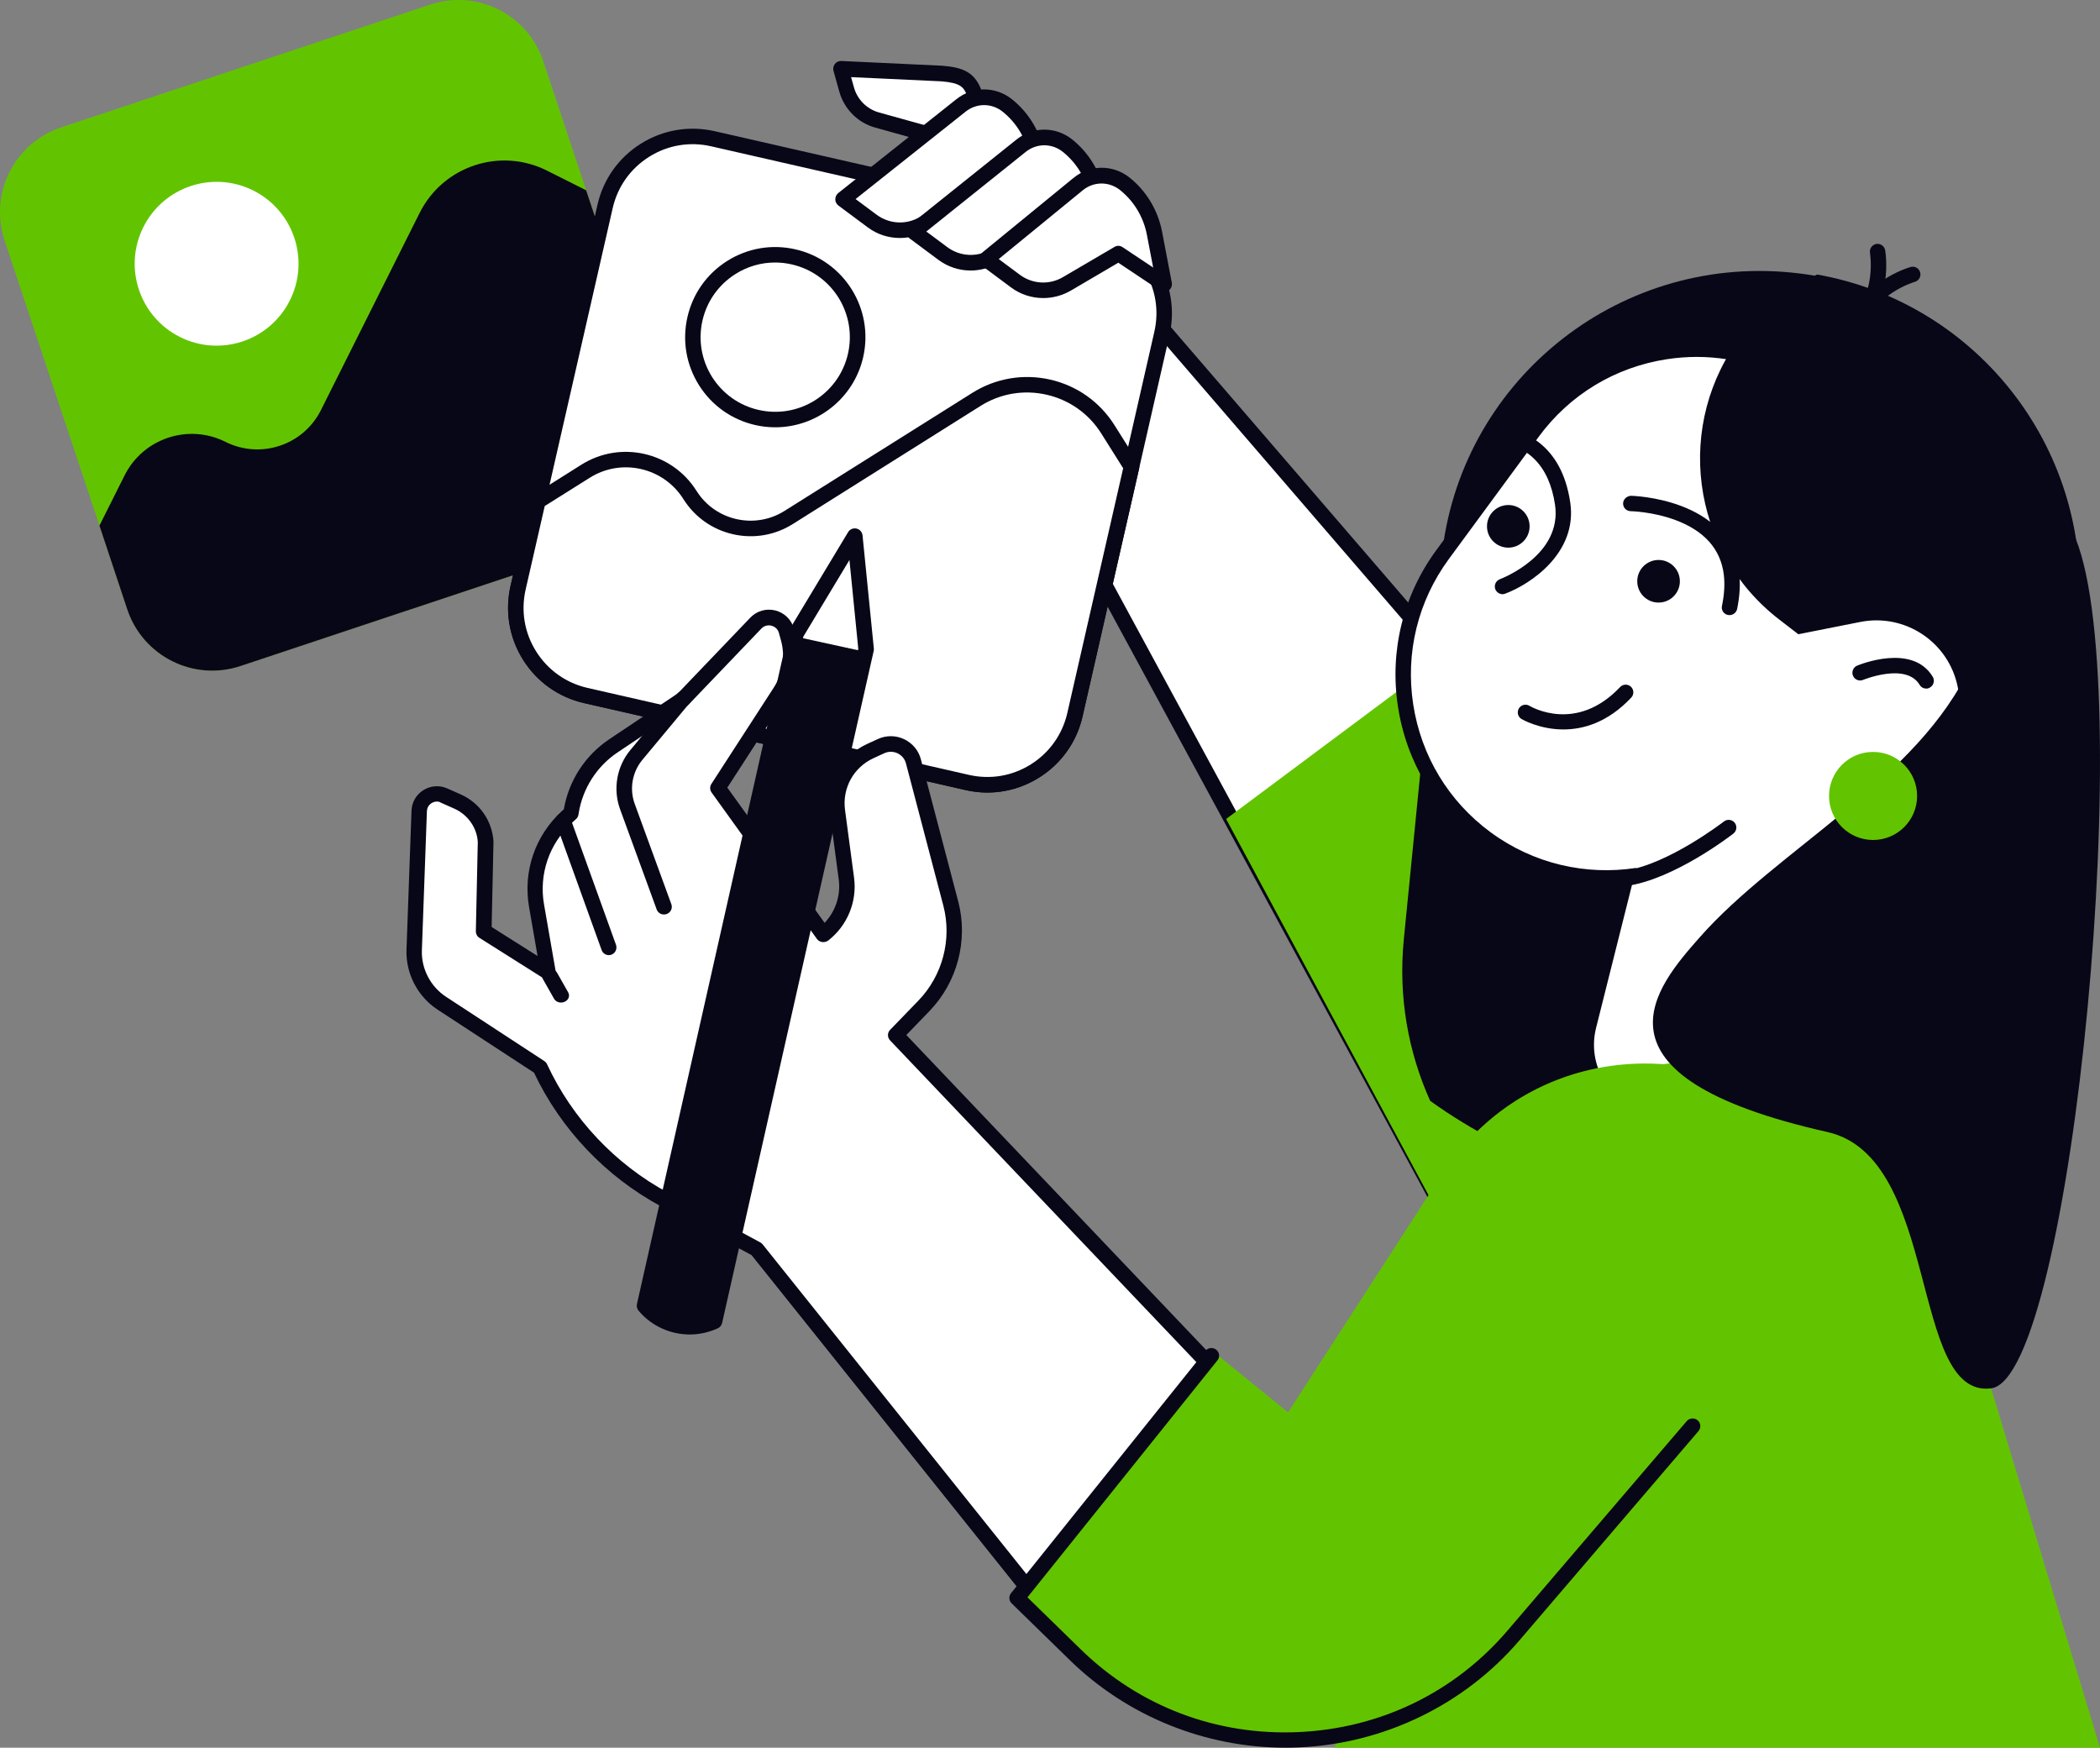
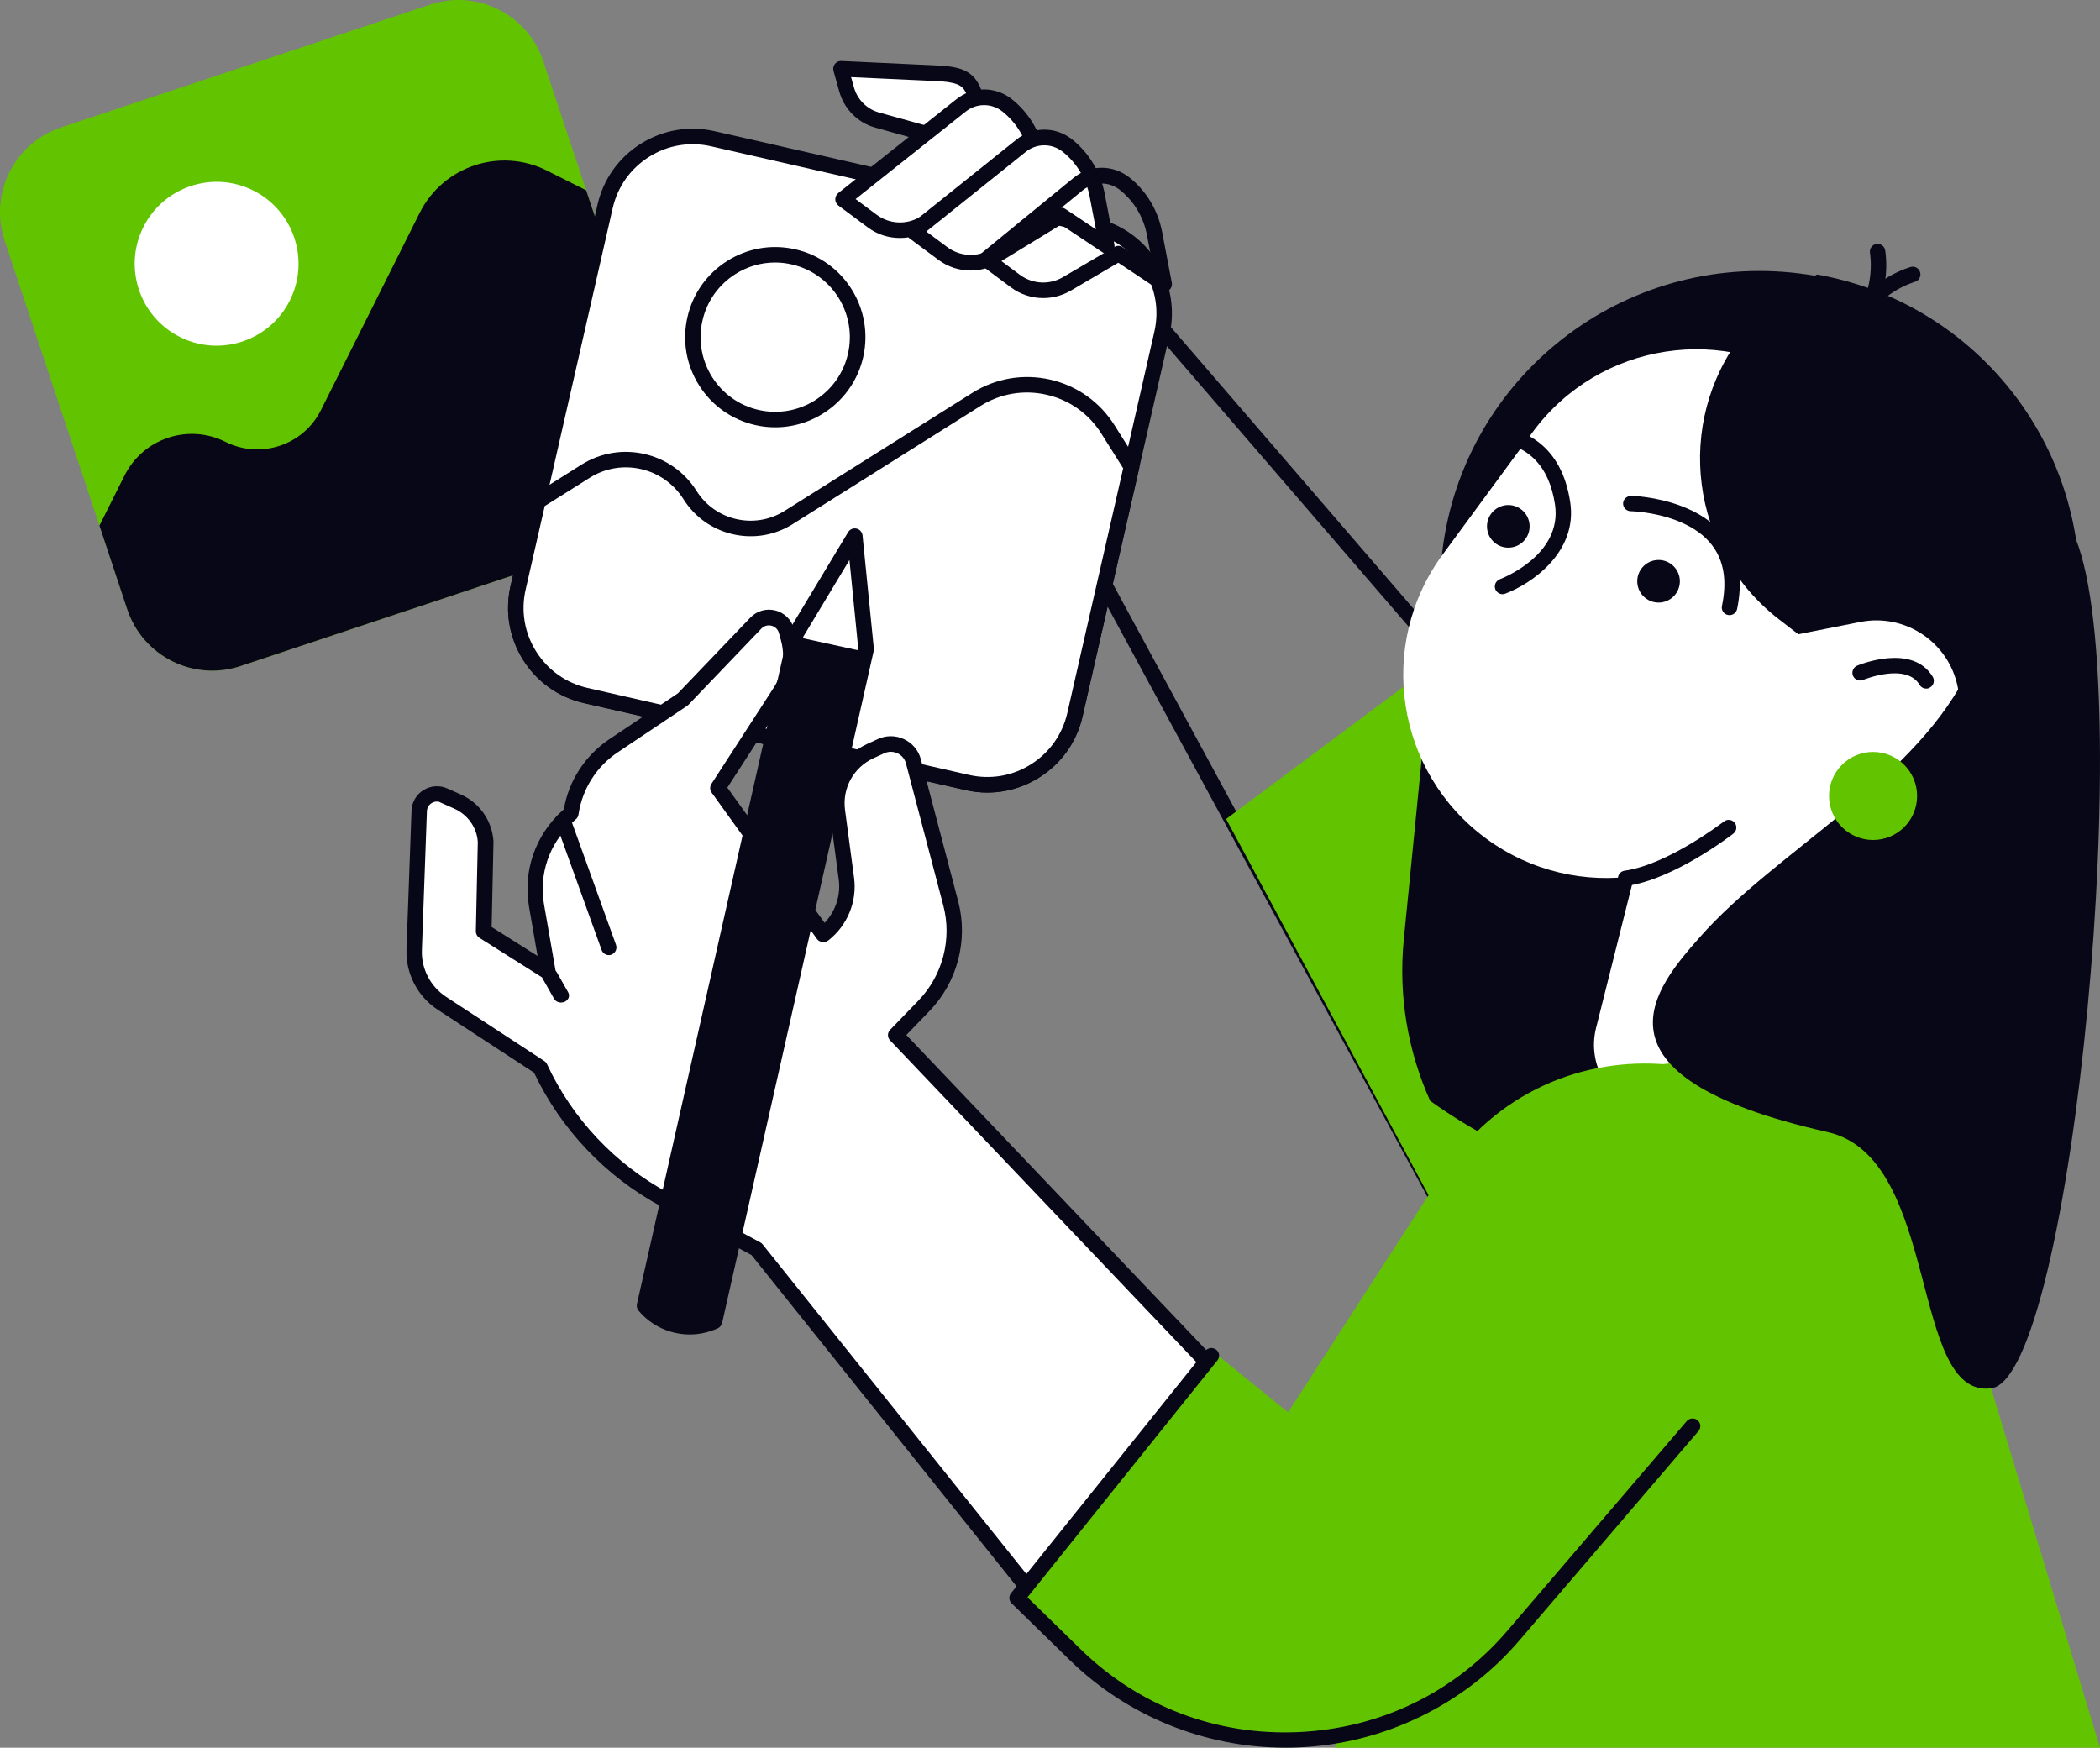
<svg xmlns="http://www.w3.org/2000/svg" width="310px" height="258px" viewBox="0 0 310 258" version="1.1">
  <rect x="0" y="0" width="310" height="258" fill="#808080" stroke="none" />
  <title>designer</title>
  <g id="illustration" stroke="none" stroke-width="1" fill="none" fill-rule="evenodd">
    <g id="Artboard" transform="translate(-45, -31)" fill-rule="nonzero">
      <g id="designer" transform="translate(45, 31)">
        <g id="Group" transform="translate(157, 46)">
-           <polygon id="Path" fill="#FFFFFF" points="1.264 31.503 14.192 2.112 112.166 115.824 60.332 140.512" />
          <path d="M14.511,4.225 L110.344,115.437 L60.821,139.013 L2.54,31.446 L14.511,4.225 L14.511,4.225 Z M13.873,0 L0,31.559 L59.842,142 L114,116.21 L13.873,0 L13.873,0 Z" id="Shape" fill="#080717" />
        </g>
        <polygon id="Path" fill="#62C400" points="214.393 96 181 120.901 217.102 188 271 162.155" />
        <path d="M264.42,40.232 L264.42,40.232 C238.466,37.673 215.352,56.575 212.796,82.447 L207.229,138.674 C206.396,147.135 207.868,155.278 211.119,162.511 C223.817,171.621 239.378,177 256.206,177 C270.501,177 283.872,173.122 295.361,166.378 C298.475,160.862 300.529,154.63 301.202,147.92 L306.769,91.693 C309.325,65.821 290.364,42.779 264.42,40.232 Z" id="Path" fill="#080717" />
        <g id="Group">
          <path d="M89.966,80.198 L35.491,98.323 C28.57,100.622 21.101,96.877 18.802,89.966 L0.677,35.491 C-1.622,28.57 2.123,21.101 9.034,18.802 L63.509,0.677 C70.43,-1.622 77.899,2.123 80.198,9.034 L98.323,63.509 C100.622,70.419 96.877,77.899 89.966,80.198 Z" id="Path" fill="#62C400" />
          <circle id="Oval" fill="#FFFFFF" transform="translate(31.977, 38.935) rotate(-63.404) translate(-31.977, -38.935) " cx="31.977" cy="38.935" r="12.091" />
          <path d="M18.79,89.966 L14.68,77.591 L18.392,70.18 C21.135,64.704 27.807,62.484 33.283,65.228 L33.283,65.228 C38.474,67.823 44.781,65.729 47.377,60.537 L61.949,31.427 C65.41,24.517 73.812,21.716 80.722,25.177 L86.528,28.091 L98.311,63.497 C100.611,70.419 96.865,77.887 89.955,80.187 L35.491,98.323 C28.57,100.622 21.101,96.877 18.79,89.966 Z" id="Path" fill="#080717" />
        </g>
        <g id="Group" transform="translate(75, 19)">
          <g>
            <path d="M67.79,96.523 L11.472,83.683 C4.324,82.057 -0.154,74.933 1.472,67.786 L14.312,11.482 C15.939,4.336 23.063,-0.143 30.21,1.484 L86.517,14.323 C93.664,15.949 98.143,23.073 96.516,30.22 L83.676,86.524 C82.061,93.671 74.937,98.149 67.79,96.523 Z" id="Path" fill="#FFFFFF" />
            <path d="M70.745,98 C69.691,98 68.615,97.885 67.538,97.633 L67.538,97.633 L11.22,84.794 C7.463,83.935 4.267,81.668 2.217,78.404 C0.167,75.139 -0.486,71.28 0.361,67.523 L13.201,11.219 C14.06,7.462 16.328,4.267 19.592,2.217 C22.857,0.167 26.717,-0.486 30.473,0.361 L86.78,13.2 C90.537,14.059 93.733,16.327 95.783,19.591 C97.833,22.856 98.486,26.715 97.639,30.472 L84.799,86.776 C83.287,93.453 77.32,98 70.745,98 Z M68.042,95.4 C71.203,96.122 74.456,95.572 77.194,93.842 C79.942,92.113 81.844,89.422 82.565,86.272 L95.405,29.968 C96.127,26.807 95.577,23.554 93.847,20.817 C92.118,18.068 89.438,16.167 86.276,15.445 L29.97,2.595 C26.808,1.873 23.555,2.423 20.818,4.152 C18.069,5.882 16.168,8.562 15.446,11.723 L2.595,68.027 C1.873,71.188 2.423,74.441 4.153,77.178 C5.882,79.927 8.562,81.828 11.724,82.55 L68.042,95.4 Z" id="Shape" fill="#080717" />
          </g>
          <g transform="translate(26.138, 17.467)">
            <path d="M25.158,16.006 C23.669,22.557 17.152,26.646 10.6,25.157 C4.049,23.668 -0.04,17.151 1.449,10.6 C2.938,4.049 9.467,-0.04 16.007,1.449 C22.558,2.938 26.659,9.455 25.158,16.006 Z" id="Path" fill="#FFFFFF" />
            <path d="M13.304,26.612 C12.33,26.612 11.334,26.508 10.348,26.279 C6.878,25.489 3.934,23.393 2.044,20.392 C0.155,17.38 -0.452,13.818 0.338,10.348 C1.128,6.878 3.224,3.934 6.225,2.044 C9.237,0.155 12.8,-0.452 16.27,0.338 C23.429,1.964 27.919,9.111 26.281,16.269 C24.872,22.42 19.374,26.612 13.304,26.612 Z M13.281,2.285 C11.23,2.285 9.215,2.858 7.439,3.98 C4.954,5.549 3.213,7.989 2.56,10.852 C1.907,13.715 2.411,16.67 3.969,19.167 C5.538,21.652 7.978,23.393 10.841,24.046 C13.716,24.699 16.66,24.195 19.156,22.637 C21.642,21.068 23.383,18.629 24.036,15.765 C24.689,12.902 24.185,9.947 22.627,7.45 C21.058,4.965 18.618,3.224 15.755,2.571 C14.93,2.377 14.105,2.285 13.281,2.285 Z" id="Shape" fill="#080717" />
          </g>
          <g transform="translate(0, 36.654)">
            <path d="M1.484,31.121 L4.393,18.34 L11.449,13.907 C16.672,10.632 23.555,12.201 26.843,17.412 L26.843,17.412 C29.947,22.348 36.475,23.837 41.412,20.733 L69.142,3.302 C75.727,-0.833 84.409,1.148 88.556,7.723 L92.038,13.254 L83.688,49.847 C82.061,56.994 74.937,61.472 67.79,59.846 L11.472,47.019 C4.324,45.392 -0.154,38.28 1.484,31.121 Z" id="Path" fill="#FFFFFF" />
            <path d="M70.768,61.346 C69.691,61.346 68.603,61.22 67.538,60.98 L11.22,48.141 C7.463,47.282 4.267,45.014 2.217,41.75 C0.167,38.486 -0.486,34.626 0.361,30.869 L0.361,30.869 L3.282,18.088 C3.351,17.79 3.534,17.538 3.786,17.378 L10.842,12.934 C16.591,9.326 24.197,11.055 27.816,16.805 C30.577,21.203 36.407,22.532 40.805,19.771 L68.534,2.34 C71.982,0.175 76.06,-0.512 80.023,0.381 C83.986,1.286 87.364,3.68 89.529,7.127 L93.011,12.659 C93.172,12.911 93.229,13.232 93.16,13.518 L84.81,50.111 C83.951,53.868 81.683,57.063 78.419,59.113 C76.094,60.591 73.448,61.346 70.768,61.346 Z M2.595,31.373 L2.595,31.373 C1.873,34.535 2.423,37.787 4.153,40.525 C5.882,43.273 8.574,45.175 11.724,45.896 L68.03,58.735 C71.192,59.457 74.445,58.907 77.182,57.178 C79.931,55.448 81.832,52.757 82.554,49.607 L90.801,13.472 L87.571,8.341 C85.738,5.42 82.863,3.382 79.496,2.614 C76.128,1.847 72.658,2.431 69.737,4.275 L42.03,21.707 C39.385,23.368 36.246,23.906 33.188,23.207 C30.141,22.509 27.541,20.665 25.881,18.019 C22.937,13.346 16.74,11.926 12.067,14.869 L5.413,19.05 L2.595,31.373 Z" id="Shape" fill="#080717" />
          </g>
        </g>
        <g id="Group" transform="translate(123, 9)">
          <g>
            <path d="M16.073,11.391 L18.945,17.299 L20.927,11.54 C21.693,9.318 21.648,6.888 20.804,4.688 L20.804,4.688 C20.049,2.73 18.922,2.108 16.05,1.866 L1.125,1.164 L1.981,4.227 C2.589,6.415 4.279,8.108 6.419,8.707 L16.073,11.391 Z" id="Path" fill="#FFFFFF" />
            <path d="M18.934,18.45 C18.506,18.45 18.111,18.209 17.931,17.805 L15.284,12.37 L6.126,9.813 C3.626,9.11 1.621,7.095 0.9,4.538 L0.044,1.475 C-0.058,1.118 0.021,0.738 0.246,0.438 C0.472,0.15 0.821,-0.011 1.181,0.001 L16.106,0.703 C19.058,0.945 20.826,1.59 21.851,4.25 C22.797,6.703 22.842,9.421 21.986,11.909 L20.004,17.667 C19.857,18.105 19.463,18.404 19.013,18.439 C18.99,18.45 18.967,18.45 18.934,18.45 Z M2.634,2.385 L3.062,3.905 C3.558,5.69 4.966,7.095 6.712,7.59 L16.365,10.274 C16.681,10.366 16.94,10.573 17.075,10.872 L18.765,14.339 L19.869,11.149 C20.544,9.191 20.511,7.037 19.756,5.103 C19.26,3.824 18.753,3.237 15.96,3.006 L2.634,2.385 Z" id="Shape" fill="#080717" />
          </g>
          <g transform="translate(0.303, 4.2)">
            <path d="M24.443,12.661 L31.202,17.176 L29.771,9.678 C29.219,6.776 27.665,4.185 25.39,2.365 L25.39,2.365 C23.362,0.741 20.512,0.765 18.507,2.4 L1.126,16.208 L5.429,19.41 C7.66,21.069 10.633,21.23 13.021,19.836 L24.443,12.661 Z" id="Path" fill="#FFFFFF" />
            <path d="M9.53,21.932 C7.84,21.932 6.173,21.403 4.765,20.343 L0.462,17.141 C0.18,16.923 0,16.589 0,16.232 C0,15.874 0.158,15.529 0.439,15.299 L17.82,1.49 C20.231,-0.479 23.632,-0.502 26.088,1.456 C28.577,3.448 30.278,6.281 30.887,9.46 L32.317,16.957 C32.407,17.406 32.216,17.878 31.844,18.132 C31.472,18.385 30.977,18.397 30.605,18.143 L24.443,14.032 L13.63,20.815 C12.334,21.564 10.926,21.932 9.53,21.932 Z M2.996,16.185 L6.094,18.489 C7.964,19.882 10.464,20.021 12.458,18.846 L23.858,11.694 C24.229,11.464 24.702,11.464 25.063,11.705 L29.591,14.723 L28.667,9.897 C28.172,7.271 26.753,4.922 24.691,3.275 C23.069,1.985 20.816,1.997 19.206,3.31 L2.996,16.185 Z" id="Shape" fill="#080717" />
          </g>
          <g transform="translate(10.744, 10.137)">
            <path d="M22.889,12.667 L29.648,17.182 L28.217,9.684 C27.666,6.782 26.111,4.191 23.836,2.371 L23.836,2.371 C21.808,0.747 18.97,0.77 16.953,2.406 L1.116,15.086 L5.419,18.287 C7.649,19.946 10.623,20.107 13.011,18.713 L22.889,12.667 Z" id="Path" fill="#FFFFFF" />
            <path d="M9.541,20.798 C7.852,20.798 6.185,20.268 4.765,19.209 L0.462,16.007 C0.181,15.8 0.001,15.454 0.001,15.097 C-0.011,14.74 0.158,14.395 0.429,14.176 L16.266,1.496 C18.688,-0.485 22.09,-0.497 24.534,1.45 C27.023,3.442 28.724,6.275 29.333,9.454 L30.763,16.951 C30.853,17.4 30.662,17.873 30.29,18.126 C29.918,18.379 29.423,18.391 29.051,18.138 L22.878,14.026 L13.608,19.692 C12.335,20.429 10.927,20.798 9.541,20.798 Z M2.997,15.04 L6.094,17.343 C7.964,18.736 10.465,18.875 12.459,17.7 L22.315,11.677 C22.687,11.446 23.149,11.458 23.509,11.7 L28.037,14.717 L27.114,9.892 C26.618,7.266 25.199,4.916 23.137,3.269 C21.515,1.98 19.262,1.991 17.652,3.304 L2.997,15.04 Z" id="Shape" fill="#080717" />
          </g>
          <g transform="translate(21.456, 15.764)">
-             <path d="M20.637,12.671 L27.395,17.186 L25.965,9.689 C25.413,6.786 23.858,4.195 21.583,2.375 L21.583,2.375 C19.555,0.752 16.717,0.775 14.7,2.41 L1.116,13.524 L5.419,16.725 C7.649,18.384 10.623,18.545 13.011,17.151 L20.637,12.671 Z" id="Path" fill="#FFFFFF" />
            <path d="M9.541,19.236 C7.852,19.236 6.173,18.706 4.765,17.647 L0.462,14.445 C0.181,14.238 0.012,13.904 0.001,13.535 C-0.011,13.178 0.147,12.833 0.429,12.614 L14.013,1.5 C16.435,-0.481 19.837,-0.504 22.293,1.454 C24.782,3.447 26.483,6.28 27.091,9.458 L28.522,16.956 C28.612,17.405 28.42,17.877 28.049,18.13 C27.677,18.384 27.181,18.395 26.809,18.142 L20.625,14.019 L13.608,18.142 C12.324,18.879 10.927,19.236 9.541,19.236 Z M2.974,13.478 L6.083,15.792 C7.953,17.186 10.454,17.324 12.448,16.149 L20.073,11.681 C20.445,11.462 20.896,11.474 21.245,11.716 L25.773,14.733 L24.849,9.907 C24.354,7.282 22.935,4.932 20.873,3.285 C19.251,1.995 16.998,2.007 15.388,3.32 L2.974,13.478 Z" id="Shape" fill="#080717" />
          </g>
        </g>
        <g id="Group" transform="translate(60, 90)">
          <path d="M51.579,1.966 L40.803,13.22 L30.564,20.074 C27.208,22.314 24.948,25.849 24.32,29.827 L24.286,30.032 L23.669,30.6 C20.039,33.931 18.361,38.853 19.206,43.695 L20.907,53.46 L11.398,47.458 L11.684,34.295 C11.524,31.691 9.926,29.384 7.54,28.315 L5.554,27.429 C3.865,26.679 1.935,27.861 1.867,29.714 L1.125,50.231 C1.011,53.391 2.563,56.381 5.211,58.109 L19.697,67.577 C23.555,75.887 30.005,82.73 38.086,87.084 L51.659,94.393 L93.643,146.863 L119.84,112.841 L72.194,62.792 L76.36,58.484 C80.23,54.483 81.737,48.754 80.321,43.365 L74.808,22.382 C74.272,20.324 71.989,19.256 70.048,20.142 L68.461,20.87 C65.071,22.427 63.096,26.008 63.587,29.691 L64.923,39.705 C65.345,42.843 64.067,45.957 61.555,47.912 L61.521,47.946 L45.963,26.315 L55.163,12.106 C56.681,9.764 57.115,6.9 56.373,4.217 L56.065,3.103 C55.54,1.091 53.017,0.466 51.579,1.966 Z" id="Path" fill="#FFFFFF" />
          <path d="M93.665,148 C93.323,148 92.992,147.841 92.775,147.568 L50.94,95.279 L37.573,88.084 C29.422,83.696 22.779,76.694 18.829,68.35 L4.607,59.052 C1.639,57.108 -0.119,53.71 0.006,50.186 L0.748,29.668 C0.794,28.418 1.456,27.281 2.518,26.633 C3.579,25.974 4.892,25.883 6.033,26.394 L8.031,27.281 C10.828,28.531 12.665,31.191 12.848,34.238 L12.574,46.844 L19.355,51.129 L18.099,43.888 C17.186,38.648 18.989,33.362 22.916,29.759 L23.236,29.463 C23.943,25.269 26.386,21.506 29.936,19.131 L40.073,12.345 L50.757,1.182 L50.757,1.182 C51.716,0.182 53.097,-0.216 54.444,0.114 C55.791,0.455 56.818,1.455 57.195,2.785 L57.503,3.899 C58.325,6.888 57.834,10.094 56.145,12.708 L47.367,26.269 L61.727,46.23 C63.347,44.525 64.124,42.172 63.815,39.842 L62.48,29.827 C61.921,25.621 64.135,21.597 68.005,19.824 L69.591,19.097 C70.824,18.528 72.24,18.54 73.461,19.119 C74.694,19.699 75.596,20.779 75.938,22.086 L81.451,43.07 C82.958,48.799 81.326,54.994 77.205,59.257 L73.792,62.792 L120.684,112.057 C121.073,112.466 121.107,113.092 120.764,113.535 L94.567,147.557 C94.362,147.829 94.031,147.989 93.665,148 C93.677,148 93.677,148 93.665,148 Z M4.492,28.327 C4.23,28.327 3.956,28.406 3.716,28.554 C3.294,28.816 3.043,29.248 3.02,29.748 L2.278,50.265 C2.175,53.005 3.545,55.642 5.851,57.154 L20.348,66.634 C20.53,66.748 20.667,66.918 20.759,67.111 C24.48,75.148 30.838,81.889 38.657,86.095 L52.229,93.404 C52.366,93.472 52.481,93.574 52.583,93.699 L93.654,145.033 L118.367,112.932 L71.395,63.588 C70.973,63.144 70.973,62.451 71.406,62.019 L75.573,57.711 C79.146,54.016 80.561,48.64 79.248,43.672 L73.735,22.689 C73.564,22.029 73.107,21.495 72.491,21.2 C71.874,20.915 71.167,20.904 70.55,21.188 L68.964,21.916 C66.007,23.268 64.318,26.338 64.74,29.554 L66.076,39.569 C66.544,43.093 65.094,46.628 62.286,48.822 C62.046,49.015 61.704,49.106 61.396,49.072 C61.087,49.026 60.791,48.879 60.608,48.628 L45.049,26.997 C44.775,26.622 44.764,26.11 45.015,25.724 L54.216,11.515 C55.551,9.446 55.939,6.911 55.289,4.547 L54.98,3.433 C54.832,2.898 54.421,2.501 53.873,2.364 C53.337,2.228 52.777,2.387 52.389,2.796 L41.614,14.05 C41.556,14.106 41.488,14.163 41.419,14.209 L31.18,21.063 C28.098,23.121 26.009,26.394 25.427,30.043 L25.393,30.248 C25.359,30.498 25.233,30.737 25.039,30.907 L24.423,31.475 C21.067,34.556 19.526,39.069 20.313,43.536 L22.014,53.3 C22.094,53.744 21.9,54.187 21.523,54.437 C21.147,54.687 20.656,54.687 20.279,54.448 L10.771,48.447 C10.428,48.231 10.234,47.856 10.245,47.458 L10.531,34.295 C10.405,32.192 9.07,30.271 7.061,29.373 L5.063,28.486 C4.903,28.372 4.698,28.327 4.492,28.327 Z" id="Shape" fill="#080717" />
        </g>
-         <path d="M98.013,135 C97.543,135 97.107,134.716 96.935,134.249 L91.535,119.46 C90.457,116.491 91.03,113.146 93.06,110.711 L99.962,102.418 C100.363,101.929 101.086,101.86 101.579,102.259 C102.072,102.657 102.141,103.373 101.739,103.863 L94.837,112.156 C93.323,113.976 92.888,116.468 93.702,118.686 L99.102,133.476 C99.32,134.067 99.01,134.716 98.414,134.932 C98.265,134.977 98.139,135 98.013,135 Z" id="Path" fill="#080717" />
        <path d="M89.87,141 C89.407,141 88.978,140.714 88.809,140.246 L82.069,121.532 C81.854,120.938 82.159,120.287 82.746,120.07 C83.333,119.852 83.977,120.161 84.191,120.755 L90.931,139.469 C91.146,140.063 90.841,140.714 90.254,140.931 C90.13,140.977 89.994,141 89.87,141 Z" id="Path" fill="#080717" />
        <path d="M82.828,148 C82.393,148 81.982,147.792 81.783,147.428 L80.127,144.506 C79.833,143.996 80.068,143.372 80.643,143.112 C81.219,142.852 81.924,143.06 82.217,143.57 L83.873,146.492 C84.167,147.002 83.932,147.626 83.357,147.886 C83.192,147.958 83.016,148 82.828,148 Z" id="Path" fill="#080717" />
        <path d="M95,192.89 L117.561,93.441 L126.316,79 L128,95.747 L105.439,195.197 L105.439,195.197 C101.828,196.844 97.538,195.901 95,192.89 L95,192.89 Z" id="Path" fill="#FFFFFF" />
        <path d="M95,192.91 L117.561,94 L128,96.283 L105.439,195.193 L105.439,195.193 C101.828,196.843 97.538,195.905 95,192.91 L95,192.91 Z" id="Path" fill="#080717" />
        <path d="M101.821,197 C98.974,197 96.173,195.764 94.264,193.486 C94.035,193.214 93.955,192.862 94.024,192.511 L116.386,93.288 C116.408,93.175 116.454,93.061 116.523,92.959 L125.2,78.551 C125.451,78.132 125.943,77.917 126.435,78.03 C126.915,78.132 127.269,78.54 127.326,79.028 L128.996,95.737 C129.007,95.861 128.996,95.975 128.973,96.099 L106.599,195.3 C106.519,195.64 106.291,195.934 105.971,196.082 C104.633,196.694 103.215,197 101.821,197 Z M96.39,192.443 C98.482,194.597 101.683,195.311 104.507,194.245 L126.698,95.771 L125.394,82.666 L118.592,93.968 L96.39,192.443 Z" id="Shape" fill="#080717" />
        <g id="Group" transform="translate(206, 36)">
          <g transform="translate(0, 14.415)">
            <path d="M13.382,73.373 L13.382,73.373 C0.025,63.56 -2.837,44.786 6.976,31.429 L20.242,13.382 C30.055,0.025 48.83,-2.837 62.186,6.976 L62.186,6.976 C75.543,16.789 78.405,35.563 68.592,48.92 L55.326,66.968 C45.513,80.313 26.727,83.186 13.382,73.373 Z" id="Path" fill="#FFFFFF" />
-             <path d="M31.111,80.324 C24.706,80.324 18.254,78.359 12.712,74.293 L12.712,74.293 C6.011,69.364 1.627,62.129 0.366,53.906 C-0.895,45.683 1.127,37.46 6.056,30.759 L19.322,12.712 C24.251,6.011 31.486,1.627 39.709,0.366 C47.932,-0.895 56.155,1.127 62.857,6.056 C76.69,16.221 79.678,35.757 69.512,49.59 L56.246,67.638 C50.147,75.929 40.686,80.324 31.111,80.324 Z M44.468,2.274 C43.003,2.274 41.527,2.388 40.05,2.615 C32.429,3.785 25.717,7.839 21.151,14.052 L7.885,32.099 C3.319,38.312 1.445,45.933 2.615,53.554 C3.785,61.175 7.839,67.887 14.052,72.453 L14.052,72.453 C26.875,81.88 44.979,79.109 54.406,66.286 L67.672,48.239 C77.099,35.416 74.328,17.312 61.505,7.885 C56.496,4.216 50.567,2.274 44.468,2.274 Z" id="Shape" fill="#080717" />
          </g>
          <path d="M98.861,74.727 L100.769,55.407 C103.2,30.806 86.186,8.772 62.243,4.525 C58.041,6.49 54.236,9.454 51.203,13.372 L51.203,13.372 C41.084,26.49 43.526,45.333 56.644,55.453 L74.385,69.127 C81.62,74.704 90.581,76.464 98.861,74.727 Z" id="Path" fill="#080717" />
          <path d="M55.554,83.381 L73.374,79.849 C80.018,78.532 84.323,72.08 83.005,65.447 L83.005,65.447 C81.688,58.803 75.237,54.499 68.604,55.816 L50.783,59.348 C44.139,60.666 39.834,67.117 41.152,73.75 L41.152,73.75 C42.458,80.383 48.909,84.699 55.554,83.381 Z" id="Path" fill="#FFFFFF" />
          <path d="M50.885,131.652 L37.063,128.188 C31.566,126.813 28.238,121.237 29.612,115.739 L43.276,61.336 L78.178,70.104 L64.821,123.315 C63.277,129.46 57.041,133.196 50.885,131.652 Z" id="Path" fill="#FFFFFF" />
          <path d="M67.366,13.259 C67.025,13.259 66.684,13.1 66.457,12.804 C66.082,12.305 66.184,11.589 66.684,11.214 C71.125,7.887 70.057,1.401 70.046,1.333 C69.944,0.72 70.353,0.129 70.966,0.016 C71.591,-0.087 72.17,0.322 72.284,0.936 C72.34,1.254 73.612,8.852 68.047,13.032 C67.831,13.179 67.593,13.259 67.366,13.259 Z" id="Path" fill="#080717" />
          <path d="M68.081,13.815 C68.002,13.815 67.934,13.804 67.854,13.793 C67.241,13.668 66.843,13.066 66.968,12.452 C68.331,5.638 75.736,3.502 76.054,3.412 C76.656,3.241 77.281,3.593 77.451,4.207 C77.622,4.809 77.27,5.433 76.668,5.604 L76.668,5.604 C76.6,5.626 70.296,7.466 69.194,12.895 C69.092,13.44 68.615,13.815 68.081,13.815 Z" id="Path" fill="#080717" />
          <path d="M33.974,94.796 C33.417,94.796 32.929,94.387 32.849,93.819 C32.758,93.194 33.201,92.626 33.815,92.536 C40.243,91.638 48.409,85.323 48.489,85.267 C48.989,84.881 49.693,84.971 50.079,85.46 C50.465,85.96 50.374,86.664 49.886,87.05 C49.534,87.322 41.163,93.796 34.133,94.784 C34.076,94.796 34.03,94.796 33.974,94.796 Z" id="Path" fill="#080717" />
          <path d="M15.801,51.716 C15.347,51.716 14.915,51.432 14.734,50.978 C14.518,50.387 14.813,49.74 15.392,49.513 C15.767,49.365 24.66,45.924 23.547,38.484 C22.684,32.737 19.538,29.58 14.2,29.08 C13.575,29.023 13.121,28.467 13.177,27.842 C13.234,27.217 13.779,26.752 14.415,26.82 C18.89,27.24 24.513,29.546 25.796,38.155 C26.909,45.56 20.004,50.217 16.199,51.636 C16.074,51.693 15.937,51.716 15.801,51.716 Z" id="Path" fill="#080717" />
          <path d="M49.307,54.805 C49.227,54.805 49.148,54.794 49.068,54.783 C48.455,54.658 48.057,54.056 48.194,53.442 C48.546,51.761 48.637,50.217 48.466,48.82 C48.001,45.072 45.604,42.369 41.345,40.779 C38.006,39.529 34.746,39.461 34.712,39.461 C34.087,39.45 33.587,38.939 33.599,38.314 C33.61,37.689 34.167,37.224 34.746,37.189 C34.894,37.189 49.341,37.519 50.726,48.536 C50.931,50.171 50.829,51.977 50.431,53.908 C50.306,54.442 49.841,54.805 49.307,54.805 Z" id="Path" fill="#080717" />
-           <path d="M24.785,71.683 C21.207,71.683 18.641,70.161 18.595,70.138 C18.061,69.809 17.891,69.116 18.22,68.571 C18.55,68.037 19.243,67.867 19.776,68.196 C20.072,68.366 26.727,72.239 33.156,65.425 C33.587,64.97 34.303,64.948 34.757,65.379 C35.212,65.811 35.234,66.526 34.803,66.981 C31.327,70.672 27.715,71.683 24.785,71.683 Z" id="Path" fill="#080717" />
          <path d="M78.349,65.652 C77.962,65.652 77.588,65.459 77.372,65.095 C75.373,61.768 69.092,64.346 69.024,64.368 C68.445,64.607 67.775,64.334 67.536,63.755 C67.297,63.176 67.57,62.517 68.138,62.267 C68.467,62.131 76.304,58.905 79.314,63.914 C79.632,64.448 79.462,65.152 78.928,65.47 C78.746,65.606 78.542,65.652 78.349,65.652 Z" id="Path" fill="#080717" />
          <path d="M41.981,49.808 C41.981,51.546 40.573,52.954 38.835,52.954 C37.097,52.954 35.689,51.546 35.689,49.808 C35.689,48.07 37.097,46.662 38.835,46.662 C40.573,46.662 41.981,48.07 41.981,49.808 Z" id="Path" fill="#080717" />
          <path d="M19.799,41.698 C19.799,43.436 18.391,44.845 16.653,44.845 C14.915,44.845 13.507,43.436 13.507,41.698 C13.507,39.961 14.915,38.552 16.653,38.552 C18.391,38.552 19.799,39.961 19.799,41.698 Z" id="Path" fill="#080717" />
        </g>
        <path d="M212.838,173.406 L190.145,208.5 L179.433,199.801 L151,235.852 L159.538,244.324 C177.667,262.316 207.198,260.983 223.652,241.42 L276,179.213 L276,179.213 C264.926,152.442 228.555,149.094 212.838,173.406 Z" id="Path" fill="#62C400" />
        <path d="M197,258 L310,258 L285.488,177.09 C281.354,163.433 268.135,154.646 253.998,156.171 L236.169,158.095 L197,258 Z" id="Path" fill="#62C400" />
        <path d="M189.767,258 C177.921,258 166.417,253.357 157.953,245.099 L149.339,236.693 C148.928,236.287 148.882,235.643 149.248,235.191 L177.932,199.424 C178.321,198.938 179.04,198.859 179.532,199.243 C180.023,199.627 180.114,200.339 179.714,200.825 L151.67,235.801 L159.552,243.494 C168.165,251.899 179.577,256.238 191.675,255.695 C203.772,255.153 214.739,249.832 222.553,240.693 L248.987,209.795 C249.398,209.32 250.118,209.264 250.598,209.659 C251.077,210.066 251.134,210.778 250.735,211.252 L224.301,242.15 C216.19,251.64 204.332,257.401 191.778,257.955 C191.115,257.989 190.441,258 189.767,258 Z" id="Path" fill="#080717" />
        <path d="M290.902,98.253 C283.358,114.9 262.235,125.494 250.913,138.364 C244.595,145.544 232.808,158.8 269.779,167.118 C286.467,170.873 281.849,206.467 293.92,204.953 C305.99,203.44 315.803,99.004 305.99,78.567 C296.177,58.142 294.079,91.244 290.902,98.253 Z" id="Path" fill="#080717" />
        <path d="M283,117.5 C283,121.092 280.092,124 276.5,124 C272.908,124 270,121.092 270,117.5 C270,113.908 272.908,111 276.5,111 C280.092,111 283,113.908 283,117.5 Z" id="Path" fill="#62C400" />
      </g>
    </g>
  </g>
</svg>